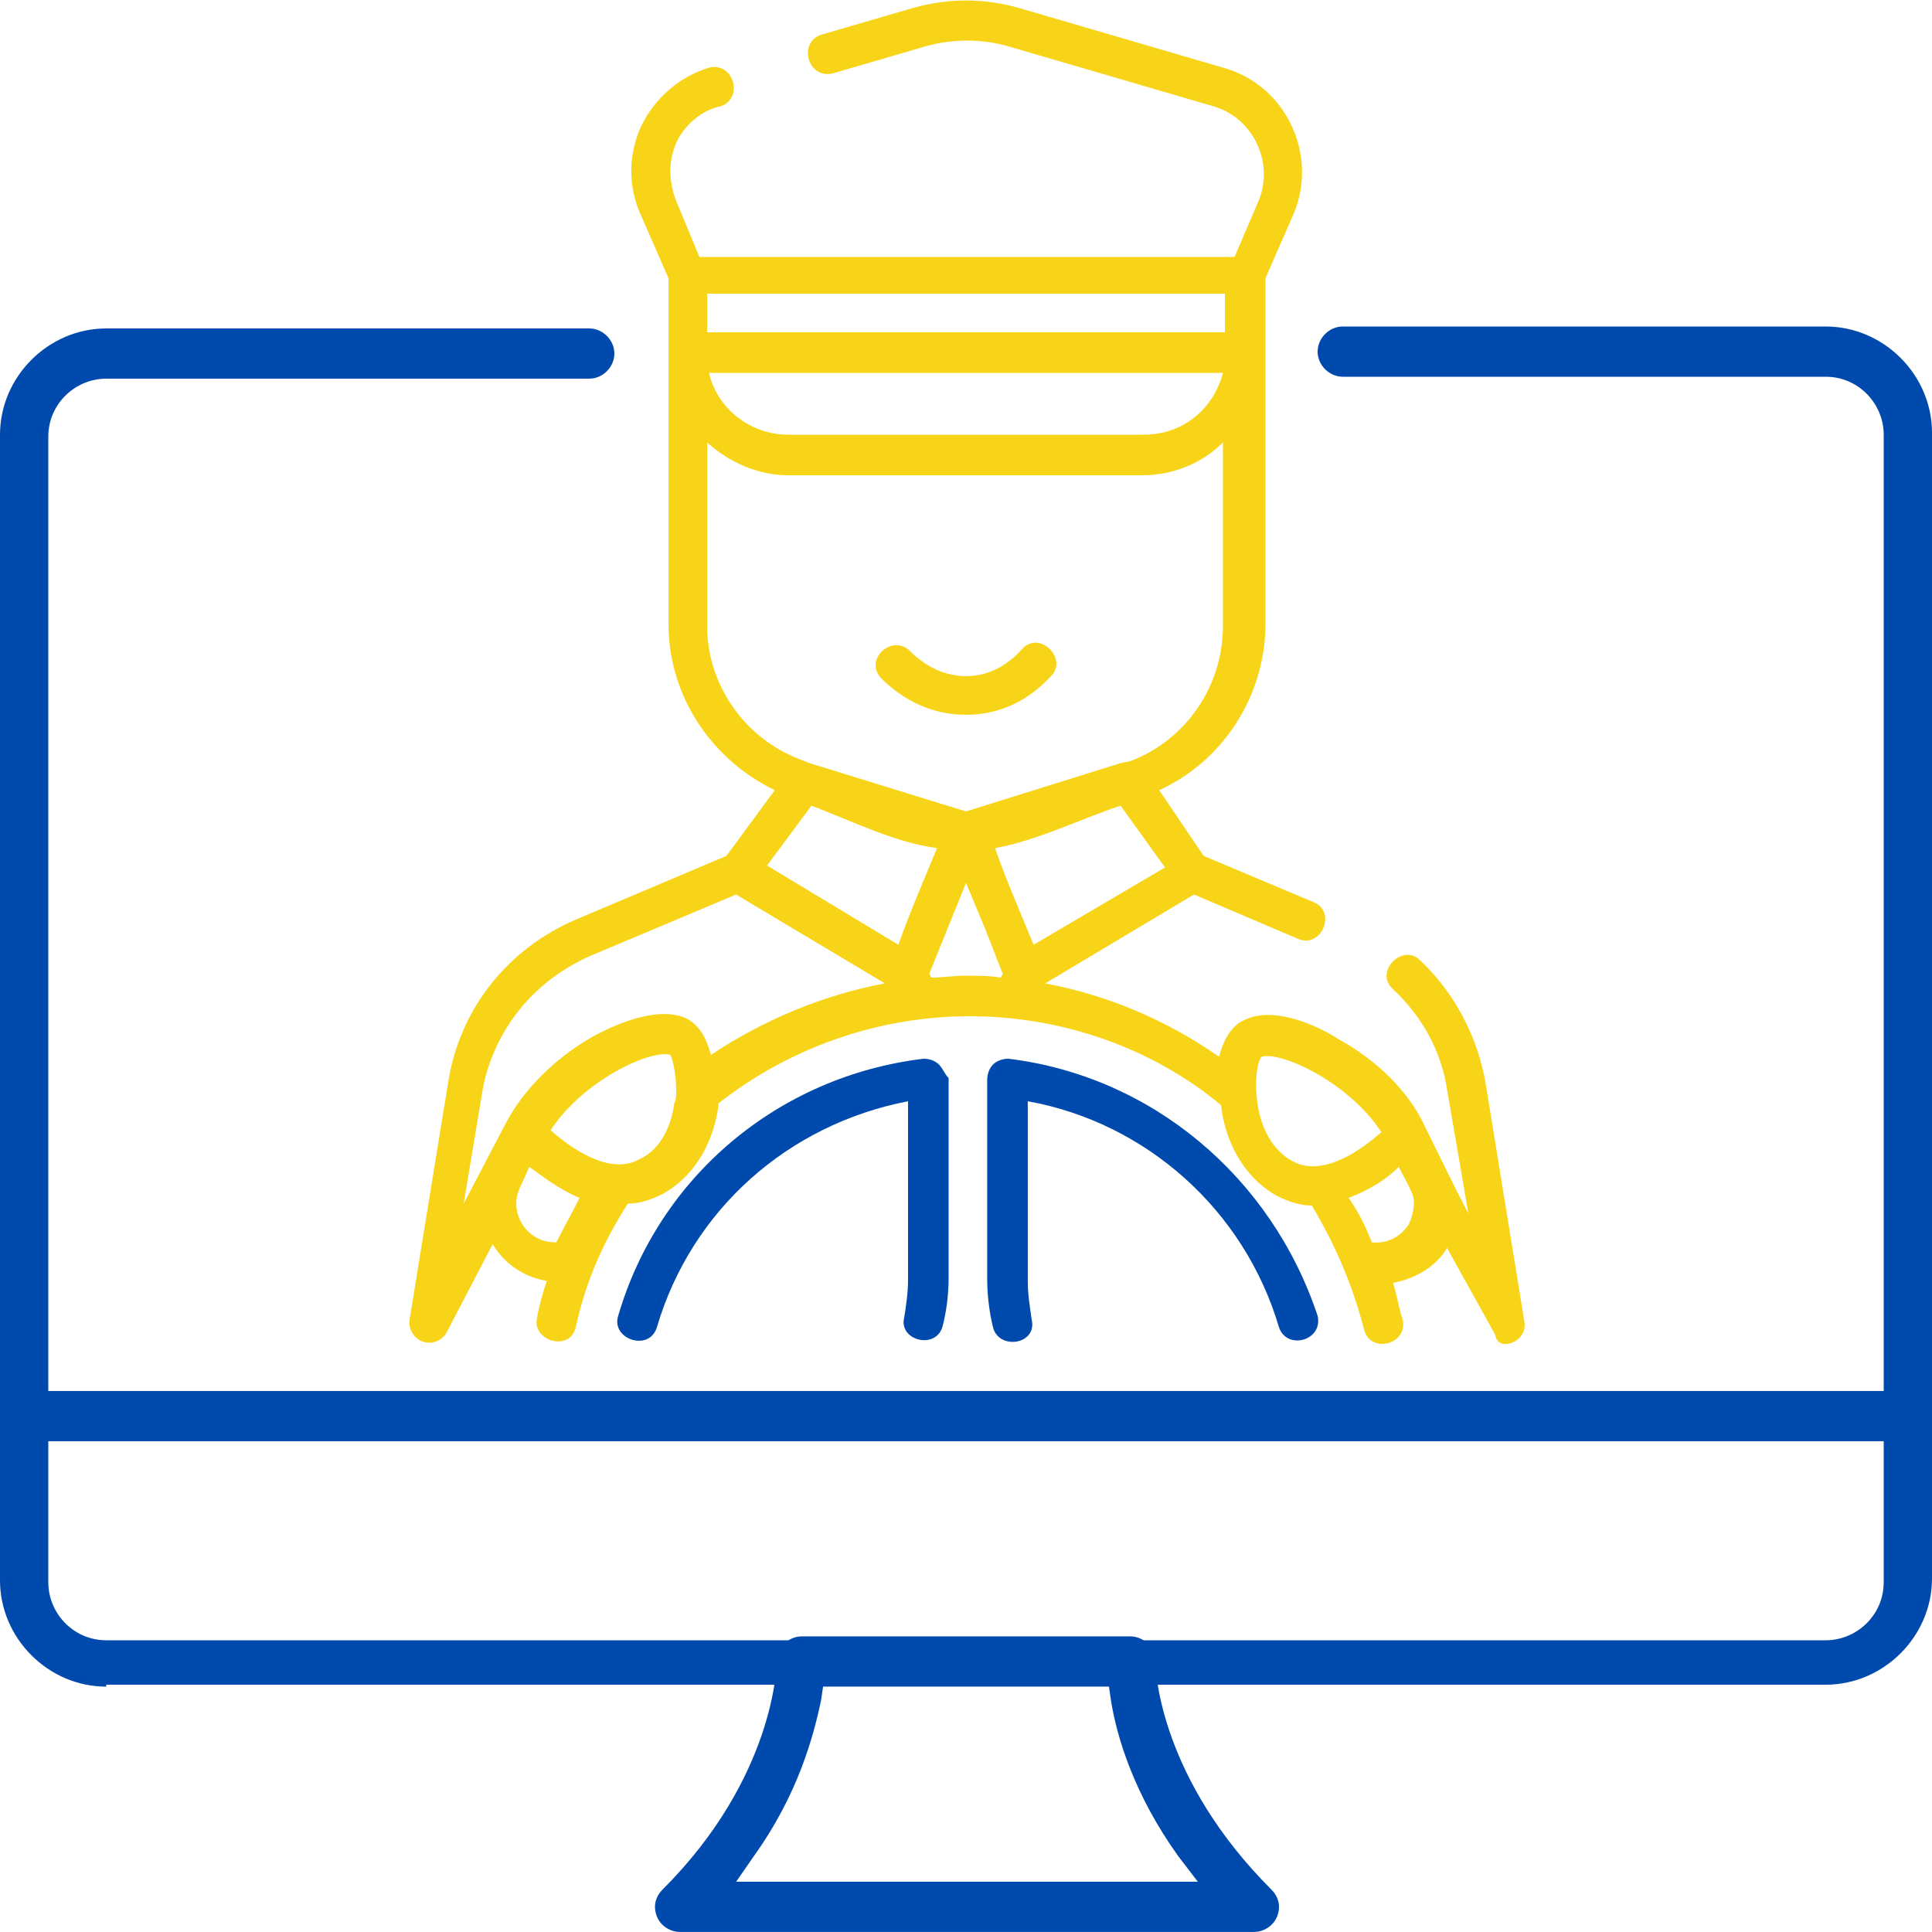
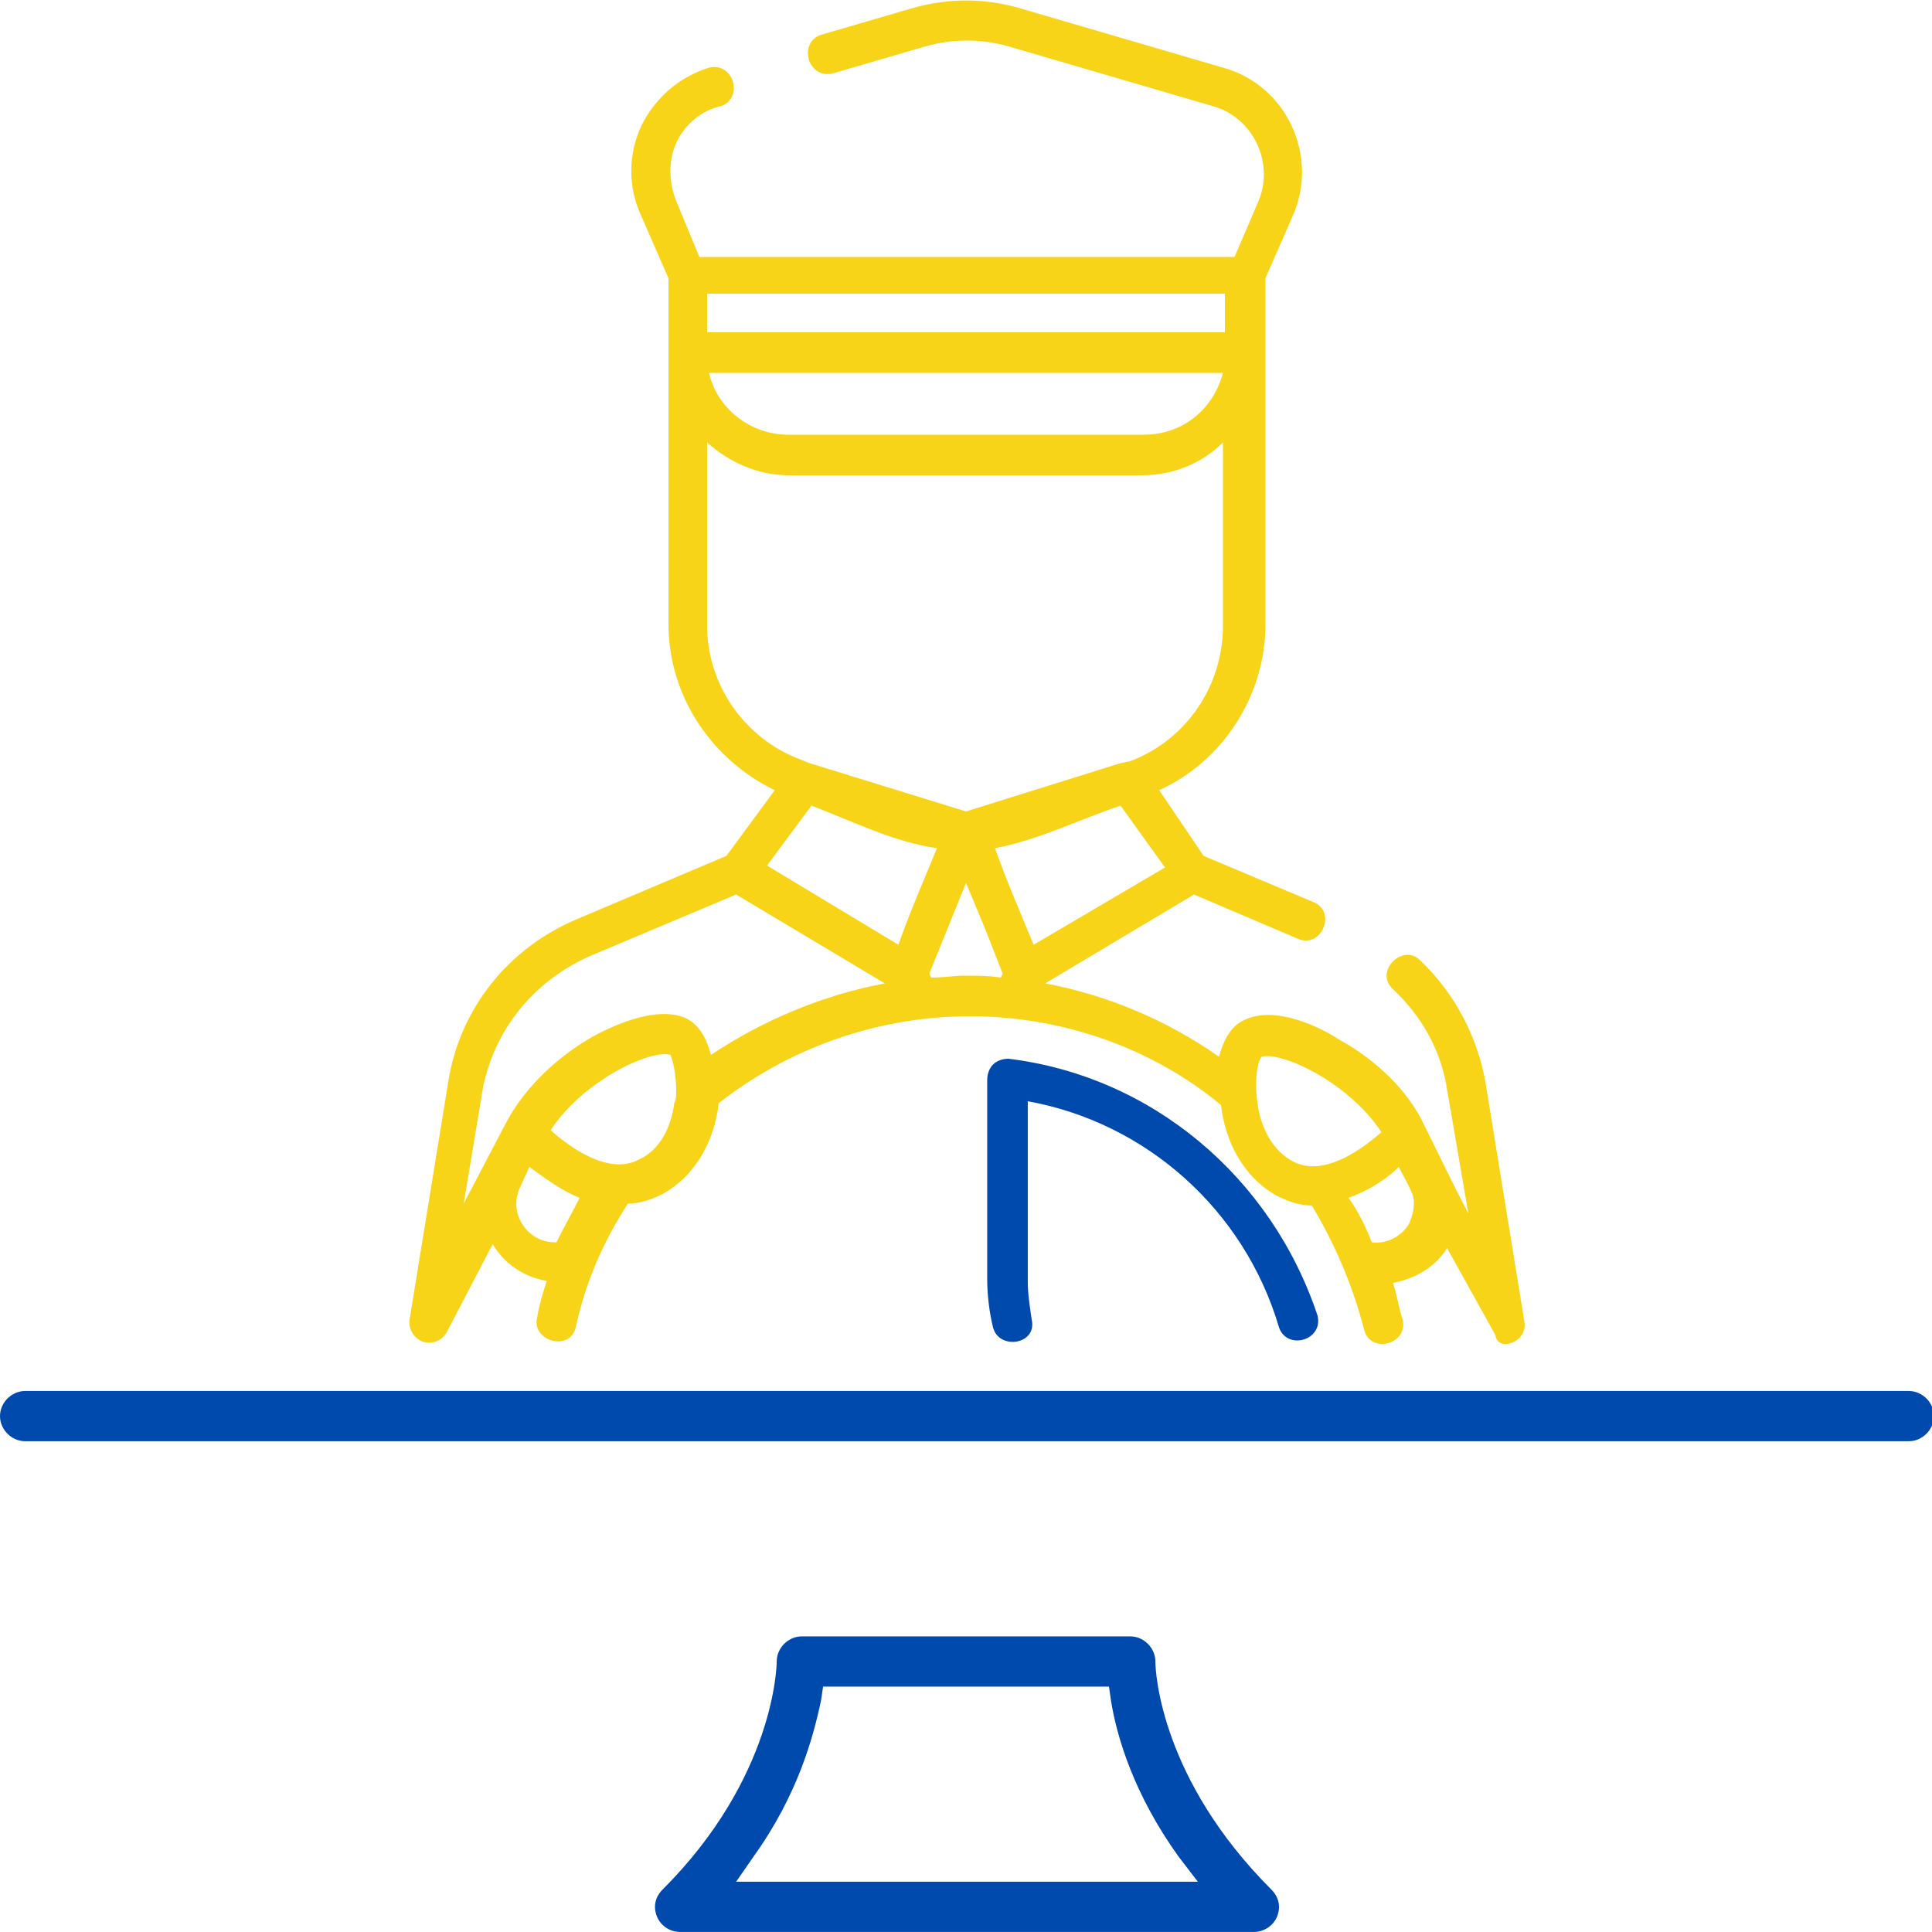
<svg xmlns="http://www.w3.org/2000/svg" width="40" height="40" viewBox="0 0 40 40" fill="none">
  <g clip-path="url(#clip0_861_12322)">
    <path d="M31.56 27.36L30.76 22.44C30.6 21.48 30.12 20.56 29.4 19.88C29.04 19.52 28.44 20.12 28.84 20.48C29.44 21.04 29.84 21.76 29.96 22.56L30.4 25.12C30.08 24.52 29.8 23.92 29.48 23.28C29.16 22.6 28.52 21.96 27.72 21.52C27.36 21.28 26.4 20.8 25.76 21.12C25.48 21.24 25.32 21.56 25.24 21.88C24.16 21.12 22.92 20.6 21.64 20.36L24.72 18.52L26.88 19.44C27.36 19.64 27.68 18.88 27.2 18.68L24.92 17.72L24 16.36C25.32 15.76 26.2 14.4 26.2 12.92V5.76L26.76 4.48C27.32 3.24 26.64 1.76 25.32 1.4L21.08 0.16C20.36 -0.04 19.64 -0.04 18.92 0.16L17 0.72C16.52 0.88 16.72 1.64 17.24 1.52L19.16 0.96C19.72 0.8 20.32 0.8 20.88 0.96L25.12 2.2C25.96 2.44 26.4 3.4 26.04 4.2L25.56 5.32H14.48L14 4.16C13.84 3.76 13.84 3.32 14 2.96C14.16 2.6 14.52 2.28 14.92 2.2C15.4 2.04 15.2 1.28 14.68 1.4C14.04 1.6 13.56 2.04 13.28 2.6C13 3.2 13 3.88 13.28 4.48L13.84 5.76V12.92C13.84 14.4 14.72 15.72 16.04 16.36L15.04 17.72L11.92 19.04C10.52 19.64 9.52 20.88 9.28 22.4L8.48 27.32C8.44 27.56 8.64 27.8 8.88 27.8C9.04 27.8 9.16 27.72 9.24 27.6L10.2 25.76C10.44 26.16 10.84 26.44 11.32 26.52C11.24 26.76 11.16 27.04 11.12 27.28C11 27.76 11.8 28 11.92 27.48C12.12 26.56 12.48 25.72 13 24.92C13.24 24.92 13.48 24.84 13.72 24.72C14.44 24.32 14.8 23.56 14.88 22.84C16.36 21.68 18.2 21.04 20.08 21.04C21.96 21.04 23.84 21.68 25.28 22.88C25.36 23.6 25.72 24.36 26.44 24.76C26.68 24.88 26.92 24.96 27.16 24.96C27.64 25.76 28 26.6 28.24 27.52C28.36 28.04 29.16 27.84 29.04 27.32C28.96 27.08 28.92 26.8 28.84 26.56C29.28 26.48 29.72 26.24 29.96 25.84L30.96 27.64C31 28 31.64 27.8 31.56 27.36ZM21.4 19.56C21.12 18.88 20.84 18.24 20.6 17.56C21.48 17.4 22.36 16.96 23.2 16.68L24.12 17.96L21.4 19.56ZM25.36 6.08V6.88H14.64V6.08H25.36ZM25.32 7.72C25.12 8.48 24.48 9 23.68 9H16.32C15.52 9 14.84 8.44 14.68 7.72H25.32ZM14.64 12.96V9.16C15.08 9.56 15.68 9.84 16.32 9.84H23.64C24.28 9.84 24.88 9.6 25.32 9.16V12.96C25.32 14.2 24.56 15.32 23.4 15.76L23.2 15.8L20 16.8L16.76 15.8L16.56 15.72C15.4 15.28 14.64 14.16 14.64 12.96ZM16.8 16.68C17.64 17 18.52 17.44 19.4 17.56C19.12 18.24 18.84 18.88 18.6 19.56L15.88 17.92L16.8 16.68ZM12.2 19.8L15.24 18.52L18.32 20.36C17.04 20.6 15.8 21.12 14.72 21.84C14.64 21.56 14.52 21.24 14.2 21.08C13.56 20.8 12.6 21.28 12.24 21.48C11.48 21.92 10.84 22.56 10.48 23.24L9.6 24.92L10 22.52C10.24 21.32 11.04 20.32 12.2 19.8ZM11.48 25.72C10.92 25.72 10.52 25.12 10.76 24.6L10.96 24.16C11.24 24.36 11.6 24.64 12 24.8C11.84 25.12 11.68 25.4 11.52 25.72C11.56 25.72 11.52 25.72 11.48 25.72ZM13.24 24C12.6 24.36 11.76 23.72 11.4 23.4C12.08 22.36 13.48 21.72 13.88 21.84C13.92 21.92 14 22.2 14 22.6C14 22.68 14 22.76 13.96 22.84C13.92 23.16 13.76 23.76 13.24 24ZM19.28 20.24L19.24 20.16L20 18.28L20.4 19.24L20.76 20.16L20.72 20.24C20.48 20.2 20.24 20.2 19.96 20.2C19.76 20.2 19.52 20.24 19.28 20.24ZM26.04 22.88C25.96 22.36 26.04 21.96 26.12 21.88C26.52 21.76 27.92 22.4 28.6 23.44C28.24 23.76 27.4 24.4 26.76 24.04C26.24 23.76 26.08 23.16 26.04 22.88ZM29.16 25.36C29 25.6 28.72 25.76 28.4 25.72C28.28 25.4 28.12 25.08 27.92 24.8C28.36 24.64 28.72 24.4 28.96 24.16C29.04 24.32 29.16 24.52 29.24 24.72C29.32 24.92 29.24 25.2 29.16 25.36Z" fill="#F8D418" />
-     <path d="M19.44 22.04C19.36 21.96 19.24 21.92 19.12 21.92C16.12 22.28 13.64 24.36 12.8 27.24C12.64 27.72 13.44 28 13.6 27.48C14.32 25.04 16.32 23.28 18.8 22.8V26.48C18.8 26.76 18.76 27.04 18.72 27.28C18.6 27.76 19.4 27.96 19.52 27.44C19.6 27.12 19.64 26.8 19.64 26.44V22.32C19.56 22.24 19.52 22.12 19.44 22.04Z" fill="#004AAD" />
    <path d="M20.88 21.92C20.759 21.92 20.64 21.96 20.559 22.04C20.48 22.12 20.439 22.24 20.439 22.36V26.48C20.439 26.8 20.48 27.16 20.559 27.48C20.68 27.96 21.48 27.84 21.36 27.32C21.32 27.04 21.279 26.8 21.279 26.52V22.8C23.72 23.24 25.759 25.04 26.48 27.48C26.64 27.96 27.399 27.76 27.279 27.24C26.32 24.36 23.84 22.28 20.88 21.92Z" fill="#004AAD" />
-     <path d="M20 14.799C20.68 14.799 21.28 14.519 21.76 13.999C22.12 13.639 21.52 13.039 21.16 13.439C20.84 13.799 20.44 13.999 20 13.999C19.56 13.999 19.16 13.799 18.84 13.479C18.48 13.119 17.88 13.639 18.24 14.039C18.72 14.519 19.32 14.799 20 14.799Z" fill="#F8D418" />
-     <path d="M2.2 34.92C1 34.92 0 33.92 0 32.72V9C0 7.8 1 6.8 2.2 6.8H12.2C12.48 6.8 12.72 7.04 12.72 7.32C12.72 7.6 12.48 7.84 12.2 7.84H2.2C1.56 7.84 1 8.36 1 9.04V32.76C1 33.4 1.52 33.96 2.2 33.96H37.8C38.44 33.96 39 33.44 39 32.76V9C39 8.36 38.48 7.8 37.8 7.8H27.8C27.52 7.8 27.28 7.56 27.28 7.28C27.28 7 27.52 6.76 27.8 6.76H37.8C39 6.76 40 7.76 40 8.96V32.68C40 33.88 39 34.88 37.8 34.88H2.2V34.92Z" fill="#004AAD" />
    <path d="M14.081 39.999C13.88 39.999 13.681 39.879 13.601 39.679C13.521 39.479 13.56 39.279 13.72 39.119C16.041 36.799 16.081 34.479 16.081 34.399C16.081 34.119 16.32 33.879 16.601 33.879H23.401C23.68 33.879 23.921 34.119 23.921 34.399C23.921 34.639 24.041 36.839 26.32 39.119C26.48 39.279 26.52 39.479 26.441 39.679C26.36 39.879 26.16 39.999 25.96 39.999H14.081ZM17 35.199C16.84 35.959 16.52 37.159 15.601 38.439L15.241 38.959H24.8L24.401 38.439C23.48 37.159 23.12 35.959 23 35.199L22.96 34.919H17.041L17 35.199Z" fill="#004AAD" />
    <path d="M0.52 29.839C0.24 29.839 0 29.599 0 29.319C0 29.039 0.24 28.799 0.52 28.799H39.52C39.8 28.799 40.04 29.039 40.04 29.319C40.04 29.599 39.8 29.839 39.52 29.839H0.52Z" fill="#004AAD" />
  </g>
  <defs>
    <clipPath id="clip0_861_12322">
      <rect width="40" height="40" fill="white" />
    </clipPath>
  </defs>
</svg>